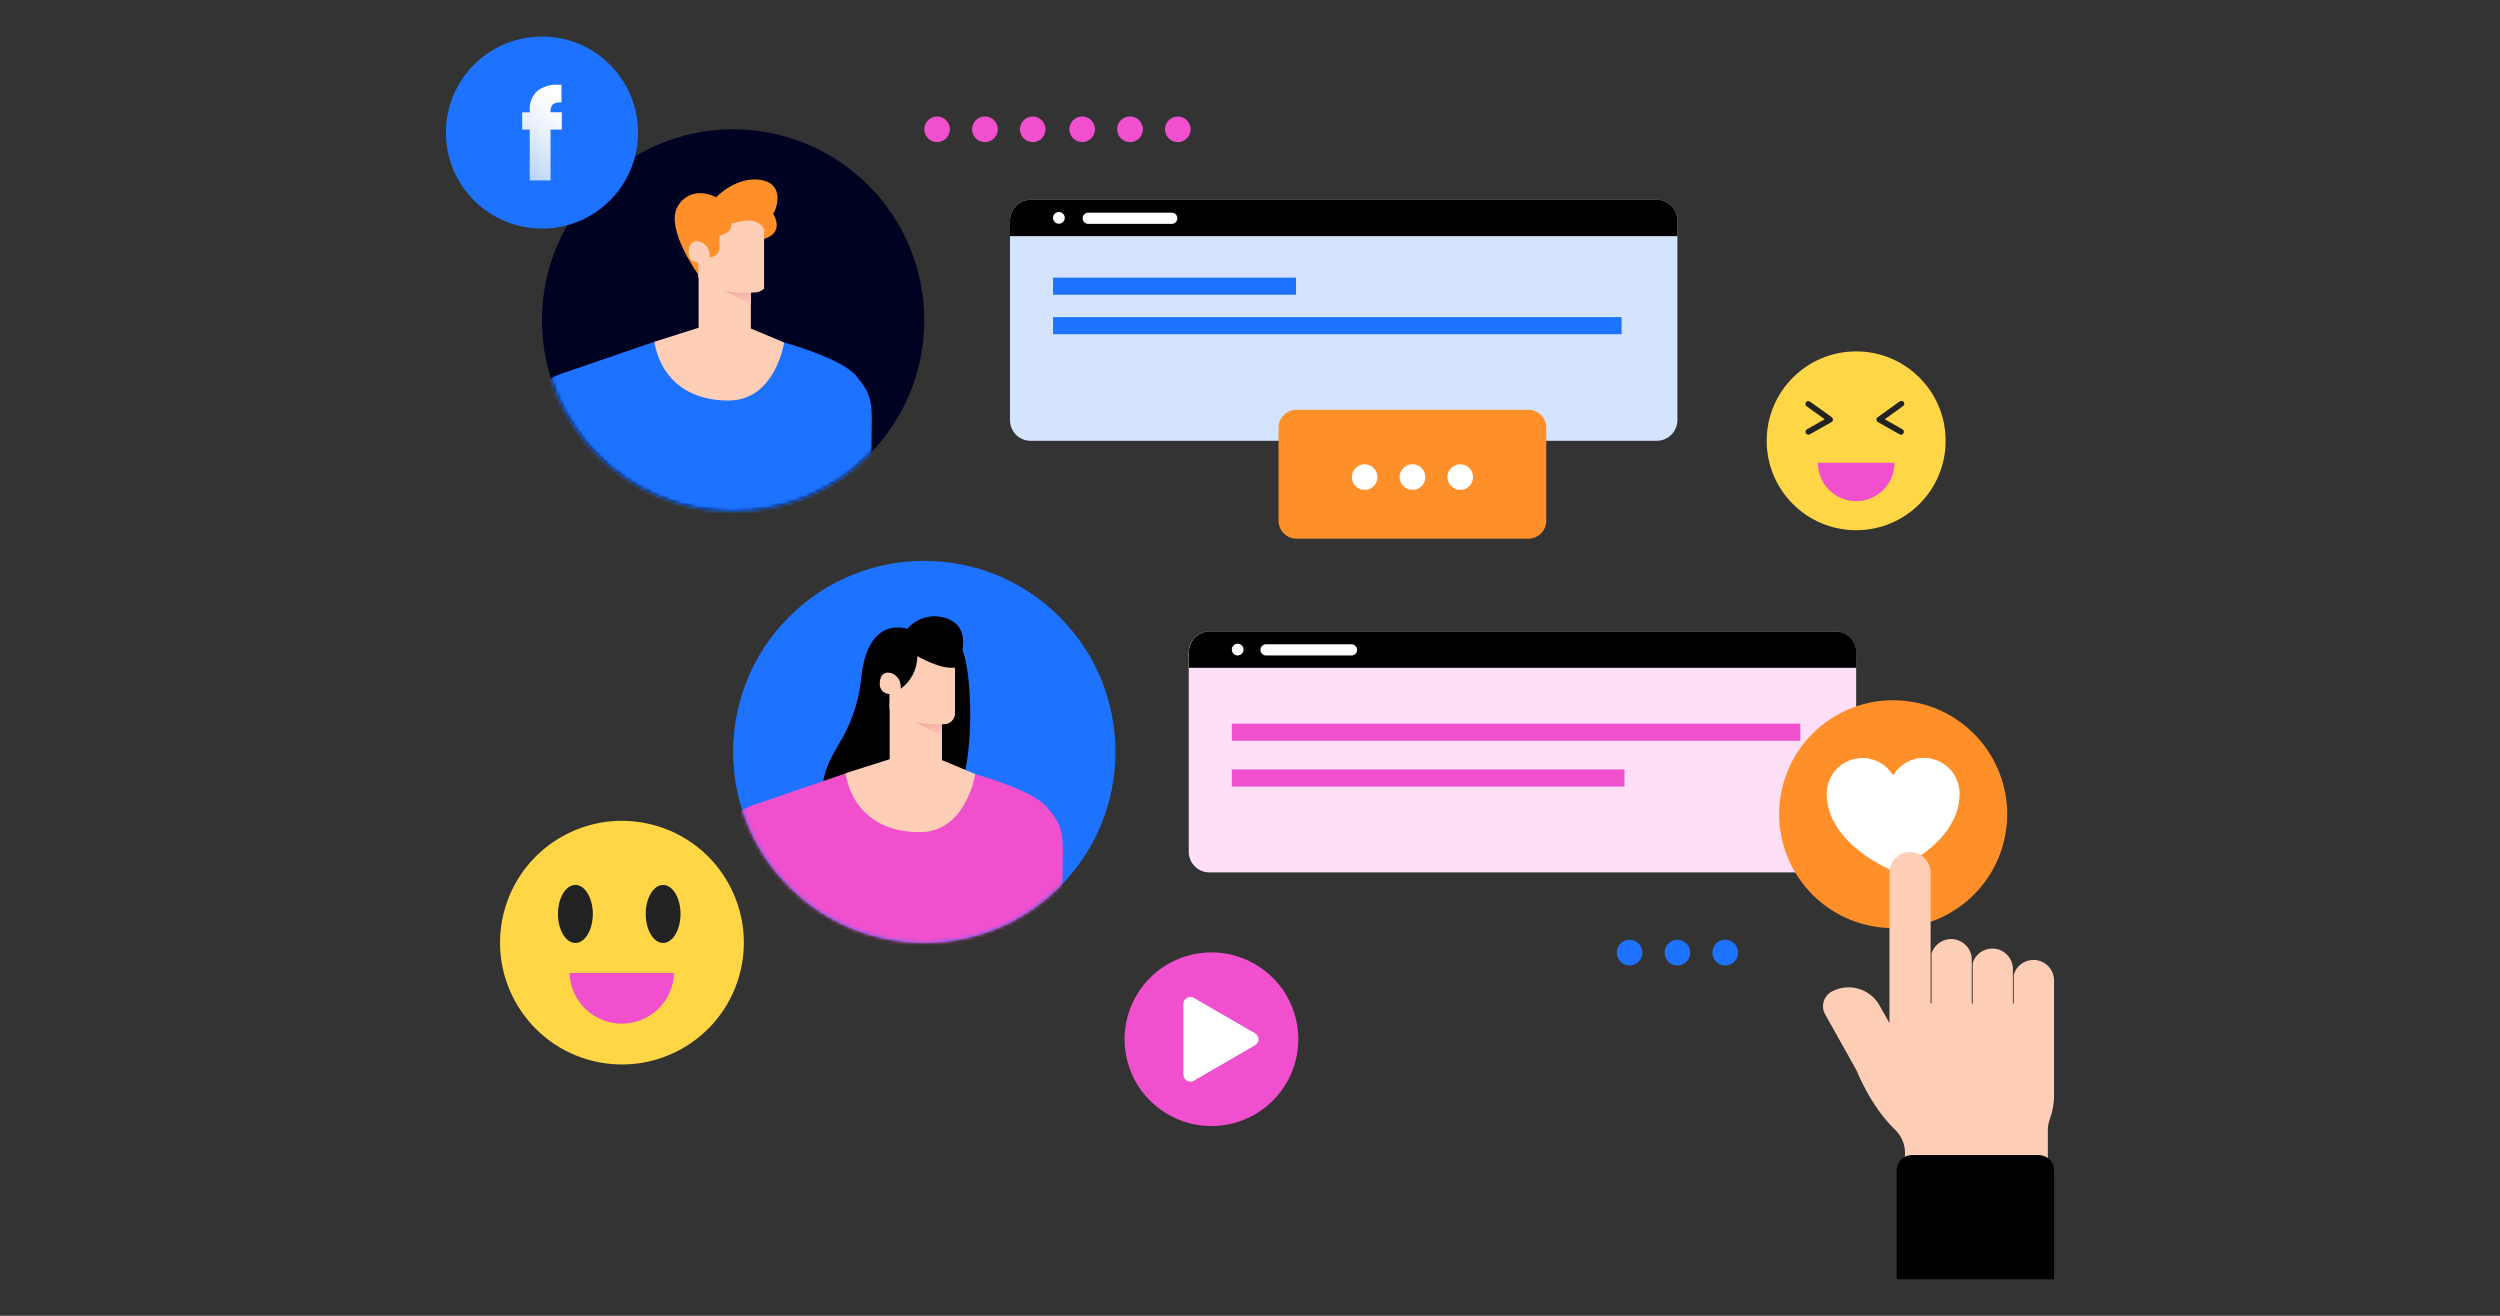
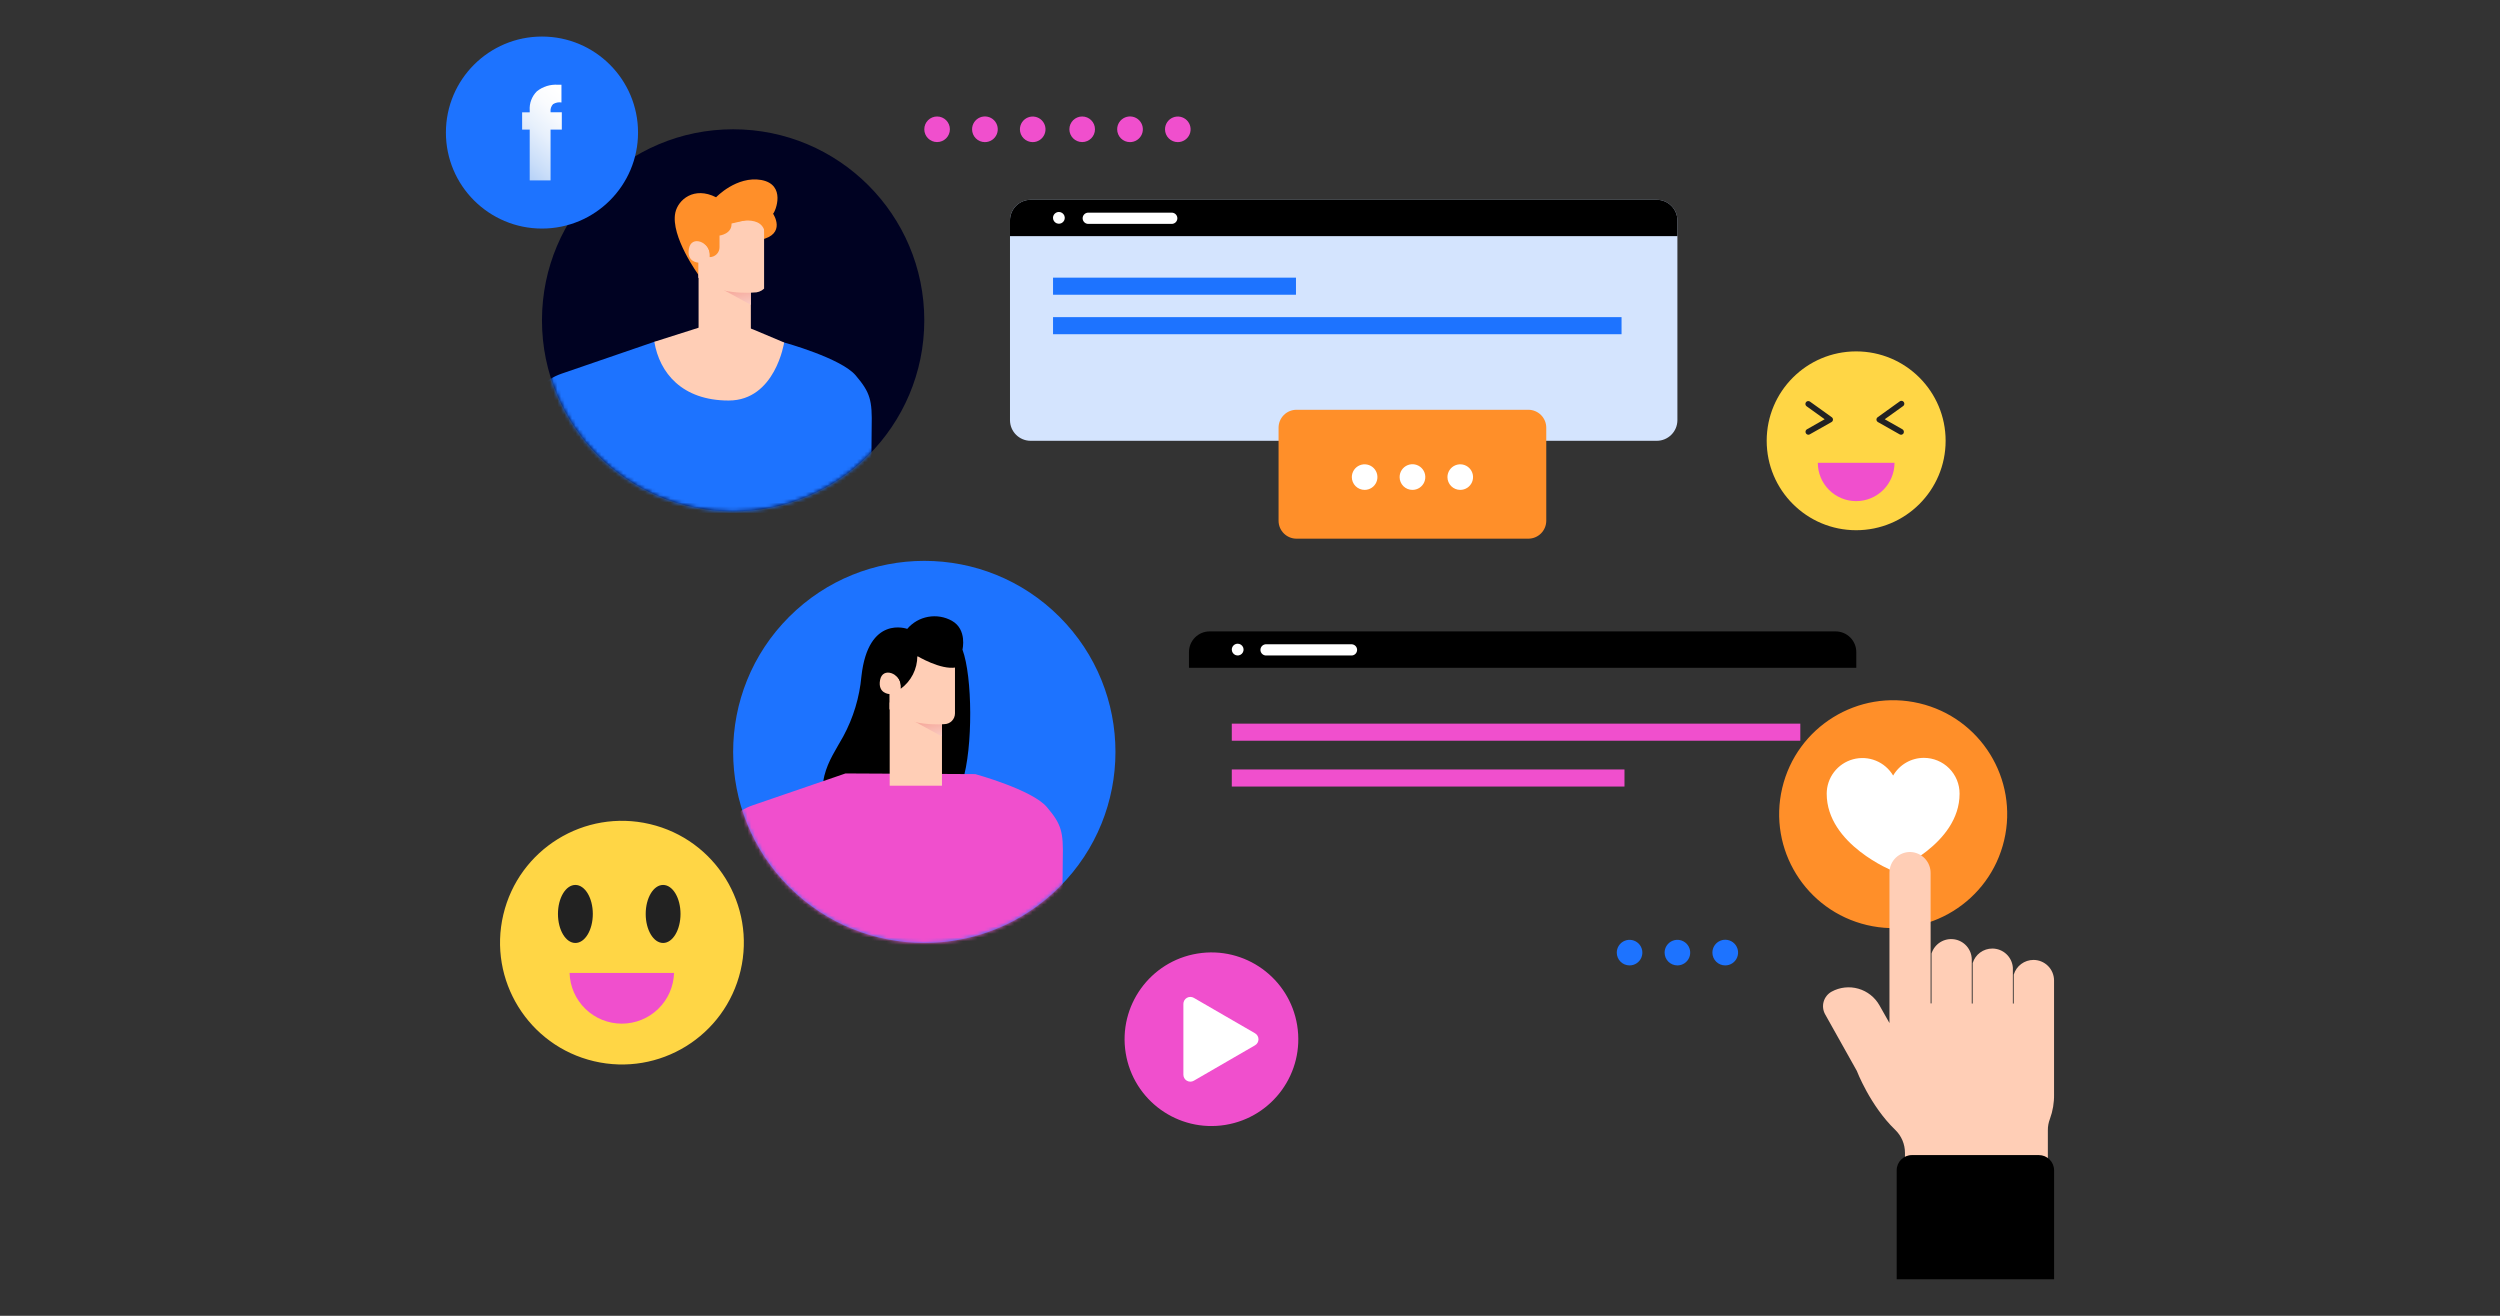
<svg xmlns="http://www.w3.org/2000/svg" width="684" height="360" viewBox="0 0 684 360" fill="none">
  <rect x="0" y="0" width="684" height="360" fill="#333333" stroke="none" />
  <g clip-path="url(#clip0_142_1462)">
    <path d="M200.584 139.908C229.469 139.908 252.885 116.507 252.885 87.64C252.885 58.773 229.469 35.371 200.584 35.371C171.699 35.371 148.283 58.773 148.283 87.64C148.283 116.507 171.699 139.908 200.584 139.908Z" fill="#000222" />
    <path d="M289.871 242.68C310.296 222.267 310.296 189.173 289.871 168.761C269.447 148.349 236.332 148.349 215.907 168.761C195.482 189.173 195.482 222.268 215.907 242.68C236.332 263.092 269.447 263.092 289.871 242.68Z" fill="#1D73FF" />
    <mask id="mask0_142_1462" style="mask-type:luminance" maskUnits="userSpaceOnUse" x="148" y="35" width="105" height="105">
      <path d="M200.584 139.909C229.469 139.909 252.885 116.507 252.885 87.64C252.885 58.773 229.469 35.371 200.584 35.371C171.699 35.371 148.283 58.773 148.283 87.64C148.283 116.507 171.699 139.909 200.584 139.909Z" fill="white" />
    </mask>
    <g mask="url(#mask0_142_1462)">
      <path d="M214.544 93.707C214.544 93.707 230.079 97.97 234.102 102.693C238.125 107.416 238.659 109.524 238.489 116.875C238.319 124.226 238.489 196.198 238.489 196.198H137.571C137.571 196.198 143.352 126.866 144.224 120.387C145.096 113.908 144.224 105.503 153.688 102.221L179.027 93.514L214.544 93.707Z" fill="#1D73FF" />
      <path d="M191.133 96.868H205.432V74.1H191.133V96.868Z" fill="#FFCEB6" />
      <path style="mix-blend-mode:multiply" d="M198.718 74.464L200.33 74.113H205.431V83.414L196.937 78.763V77.358L198.718 74.464Z" fill="url(#paint0_linear_142_1462)" />
      <path d="M199.36 90.207L204.728 89.626L206.243 90.207L214.544 93.707C214.544 93.707 212.12 109.584 199.36 109.584C186.6 109.584 180.432 101.991 179.026 93.514L191.144 89.662L199.36 90.207Z" fill="#FFCEB6" />
      <path d="M208.327 49.25C201.541 48.039 195.919 53.973 195.919 53.973C189.86 50.909 185.534 54.651 184.77 58.175C183.377 64.654 191.181 75.312 191.181 75.312L208.049 65.623C215.319 64.085 211.514 58.478 211.514 58.478C212.205 57.8 215.113 50.534 208.327 49.25Z" fill="#FF8F29" />
      <path d="M209.055 59.084V78.981C208.662 79.342 208.202 79.621 207.701 79.802C207.199 79.983 206.667 80.062 206.134 80.035C206.134 80.035 195.846 80.967 191.06 75.942V71.86C191.06 71.86 187.788 71.739 188.491 68.009C189.193 64.279 194.101 66.205 194.222 69.62V62.523L209.055 59.084Z" fill="#FFCEB6" />
      <path d="M207.685 56.335L197.555 57.279L191.714 57.449L190.381 58.817L192.804 66.713C192.804 66.713 194.356 67.609 194.162 70.346C194.518 70.346 194.87 70.276 195.199 70.14C195.527 70.003 195.826 69.803 196.077 69.551C196.328 69.299 196.527 69 196.662 68.671C196.797 68.342 196.866 67.989 196.864 67.634V64.449C196.864 64.449 200.378 64.025 200.136 61.021C200.136 61.021 209.236 58.042 209.333 64.473L211.102 60.246L207.685 56.335Z" fill="#FF8F29" />
    </g>
    <path d="M453.278 54.663H281.992C278.867 54.663 276.333 57.195 276.333 60.319V114.949C276.333 118.072 278.867 120.605 281.992 120.605H453.278C456.404 120.605 458.937 118.072 458.937 114.949V60.319C458.937 57.195 456.404 54.663 453.278 54.663Z" fill="#D4E4FE" />
    <path d="M458.937 64.606V60.319C458.937 58.819 458.341 57.38 457.28 56.32C456.218 55.259 454.779 54.663 453.278 54.663H281.98C280.481 54.666 279.045 55.264 277.986 56.324C276.928 57.384 276.333 58.821 276.333 60.319V64.606H458.937Z" fill="black" />
    <path d="M297.613 61.251H320.721C321.104 61.217 321.461 61.041 321.72 60.758C321.98 60.474 322.124 60.103 322.124 59.719C322.124 59.335 321.98 58.965 321.72 58.681C321.461 58.398 321.104 58.221 320.721 58.187H297.613C297.229 58.221 296.873 58.398 296.614 58.681C296.354 58.965 296.21 59.335 296.21 59.719C296.21 60.103 296.354 60.474 296.614 60.758C296.873 61.041 297.229 61.217 297.613 61.251Z" fill="white" />
    <path d="M288.1 59.604C288.1 59.923 288.194 60.234 288.371 60.499C288.548 60.764 288.8 60.971 289.095 61.092C289.389 61.214 289.713 61.246 290.026 61.184C290.338 61.122 290.626 60.968 290.851 60.743C291.076 60.518 291.23 60.231 291.292 59.919C291.354 59.606 291.322 59.282 291.2 58.988C291.078 58.694 290.872 58.442 290.607 58.265C290.342 58.088 290.03 57.994 289.711 57.994C289.285 57.997 288.877 58.168 288.575 58.469C288.274 58.77 288.103 59.178 288.1 59.604Z" fill="white" />
    <path d="M354.578 75.965H288.111V80.64H354.578V75.965Z" fill="#1D73FF" />
    <path d="M443.656 86.768H288.111V91.443H443.656V86.768Z" fill="#1D73FF" />
-     <path d="M502.186 172.752H330.9C327.775 172.752 325.241 175.284 325.241 178.408V233.038C325.241 236.161 327.775 238.693 330.9 238.693H502.186C505.312 238.693 507.845 236.161 507.845 233.038V178.408C507.845 175.284 505.312 172.752 502.186 172.752Z" fill="#FFDEF8" />
    <path d="M507.882 182.707V178.407C507.882 176.907 507.286 175.469 506.224 174.408C505.163 173.348 503.724 172.752 502.223 172.752H330.961C329.46 172.752 328.021 173.348 326.959 174.408C325.898 175.469 325.302 176.907 325.302 178.407V182.707H507.882Z" fill="black" />
    <path d="M346.532 179.34H369.629C369.841 179.359 370.056 179.333 370.258 179.265C370.46 179.197 370.646 179.087 370.804 178.943C370.961 178.799 371.087 178.623 371.173 178.428C371.259 178.233 371.304 178.022 371.304 177.808C371.304 177.595 371.259 177.383 371.173 177.188C371.087 176.993 370.961 176.817 370.804 176.673C370.646 176.529 370.46 176.42 370.258 176.351C370.056 176.283 369.841 176.257 369.629 176.276H346.532C346.319 176.257 346.105 176.283 345.902 176.351C345.7 176.42 345.514 176.529 345.357 176.673C345.199 176.817 345.073 176.993 344.987 177.188C344.901 177.383 344.856 177.595 344.856 177.808C344.856 178.022 344.901 178.233 344.987 178.428C345.073 178.623 345.199 178.799 345.357 178.943C345.514 179.087 345.7 179.197 345.902 179.265C346.105 179.333 346.319 179.359 346.532 179.34Z" fill="white" />
    <path d="M337.02 177.729C337.02 178.048 337.114 178.359 337.291 178.624C337.468 178.889 337.72 179.096 338.014 179.218C338.309 179.339 338.633 179.371 338.946 179.309C339.258 179.247 339.545 179.094 339.771 178.868C339.996 178.643 340.15 178.356 340.212 178.044C340.274 177.731 340.242 177.407 340.12 177.113C339.998 176.819 339.792 176.567 339.527 176.39C339.262 176.213 338.95 176.119 338.631 176.119C338.204 176.119 337.794 176.288 337.492 176.59C337.189 176.892 337.02 177.302 337.02 177.729Z" fill="white" />
    <path d="M492.565 197.99H337.02V202.665H492.565V197.99Z" fill="#F04FCD" />
    <path d="M444.457 210.524H337.02V215.199H444.457V210.524Z" fill="#F04FCD" />
    <mask id="mask1_142_1462" style="mask-type:luminance" maskUnits="userSpaceOnUse" x="200" y="153" width="106" height="106">
      <path d="M289.837 242.691C310.256 222.273 310.256 189.168 289.837 168.749C269.419 148.331 236.314 148.331 215.896 168.749C195.477 189.168 195.477 222.273 215.896 242.691C236.314 263.11 269.419 263.109 289.837 242.691Z" fill="white" />
    </mask>
    <g mask="url(#mask1_142_1462)">
      <path d="M248.219 172.062C248.219 172.062 237.567 168.138 235.689 185.02C235.166 190.786 233.476 196.385 230.721 201.478C228.757 205.026 226.588 208.115 225.546 212.232C222.856 222.877 236.113 232.59 246.074 232.42C254.035 232.287 261.209 220.685 263.33 213.831C266.25 204.457 266.068 185.105 263.33 177.73C263.33 177.73 264.675 172.231 260.434 169.846C258.456 168.745 256.157 168.364 253.929 168.768C251.702 169.172 249.683 170.336 248.219 172.062Z" fill="black" />
      <path d="M266.832 211.796C266.832 211.796 282.367 216.059 286.402 220.794C290.438 225.529 290.959 227.612 290.777 234.976C290.595 242.339 290.777 314.287 290.777 314.287H189.859C189.859 314.287 195.652 244.954 196.524 238.475C197.397 231.996 196.524 223.592 205.988 220.31L231.327 211.615L266.832 211.796Z" fill="#F04FCD" />
      <path d="M243.421 214.969H257.72V192.201H243.421V214.969Z" fill="#FFCEB6" />
      <path style="mix-blend-mode:multiply" d="M251.018 192.553L252.63 192.201H257.731V201.514L249.225 196.852V195.447L251.018 192.553Z" fill="url(#paint1_linear_142_1462)" />
-       <path d="M251.649 208.296L257.029 207.715L258.544 208.296L266.833 211.796C266.833 211.796 264.409 227.673 251.649 227.673C238.889 227.673 232.733 220.092 231.327 211.566L243.445 207.715L251.649 208.296Z" fill="#FFCEB6" />
      <path d="M246.51 180.563V187.66C246.401 184.257 241.493 182.319 240.79 186.049C240.088 189.779 243.359 189.9 243.359 189.9V194.03C248.206 199.056 258.422 198.123 258.422 198.123C259.19 198.101 259.919 197.78 260.454 197.228C260.988 196.676 261.285 195.936 261.282 195.168V177.233L246.51 180.563Z" fill="#FFCEB6" />
      <path d="M261.561 182.61L263.33 178.371L259.985 174.423L249.855 175.368L244.014 175.537L242.669 176.918L245.093 184.814C245.093 184.814 246.631 185.698 246.438 188.447C247.847 187.419 248.993 186.072 249.783 184.517C250.573 182.961 250.983 181.242 250.982 179.498C250.982 179.498 257.404 183.385 261.561 182.61Z" fill="black" />
    </g>
    <path d="M548.331 229.92C552.288 213.164 541.904 196.375 525.138 192.421C508.373 188.466 491.573 198.843 487.616 215.599C483.659 232.354 494.043 249.143 510.808 253.098C527.574 257.052 544.374 246.675 548.331 229.92Z" fill="#FF8F29" />
    <path d="M526.386 207.351C524.68 207.347 523.002 207.792 521.524 208.643C520.045 209.493 518.817 210.719 517.964 212.196C516.875 210.352 515.209 208.918 513.224 208.114C511.24 207.309 509.045 207.179 506.979 207.744C504.913 208.308 503.09 209.536 501.79 211.237C500.491 212.939 499.787 215.02 499.787 217.161C499.787 231.088 517.964 238.318 517.964 238.318C517.964 238.318 536.141 231.051 536.141 217.161C536.147 215.876 535.9 214.602 535.412 213.413C534.925 212.224 534.208 211.143 533.301 210.232C532.395 209.32 531.318 208.597 530.131 208.102C528.944 207.608 527.672 207.353 526.386 207.351Z" fill="white" />
    <path d="M556.353 262.635C555.143 262.638 553.966 263.029 552.995 263.751C552.025 264.472 551.311 265.487 550.961 266.644V274.576H550.719V264.755C550.617 263.334 549.981 262.004 548.938 261.033C547.894 260.062 546.521 259.522 545.096 259.523C543.895 259.522 542.725 259.906 541.759 260.619C540.792 261.332 540.08 262.336 539.728 263.483V274.576H539.473V262.466C539.45 261.131 538.953 259.848 538.07 258.845C537.188 257.842 535.978 257.186 534.656 256.992C533.334 256.799 531.986 257.081 530.853 257.788C529.72 258.496 528.876 259.583 528.47 260.855V274.528H528.216V238.875C528.227 237.4 527.669 235.978 526.658 234.904C525.647 233.831 524.26 233.188 522.787 233.11C522.031 233.083 521.278 233.207 520.572 233.477C519.866 233.747 519.221 234.157 518.677 234.681C518.133 235.206 517.7 235.835 517.405 236.53C517.11 237.226 516.958 237.974 516.958 238.729V279.905L514.22 275.061C512.97 272.845 510.898 271.209 508.451 270.507C506.005 269.804 503.381 270.092 501.144 271.307C500.618 271.595 500.154 271.984 499.779 272.453C499.404 272.921 499.125 273.458 498.958 274.034C498.792 274.61 498.741 275.214 498.808 275.81C498.875 276.406 499.06 276.983 499.351 277.507L508.015 292.972C508.015 292.972 511.651 302.503 518.521 309.115C519.371 309.932 520.045 310.912 520.506 311.996C520.966 313.081 521.202 314.247 521.199 315.425V322.861H560.292V309.248C560.282 308.193 560.471 307.145 560.849 306.16C561.65 303.982 562.036 301.674 561.988 299.354V268.267C561.988 266.773 561.395 265.341 560.338 264.285C559.281 263.229 557.848 262.635 556.353 262.635Z" fill="#FFCEB6" />
    <path d="M557.843 316.03H523.089C521.988 316.033 520.932 316.472 520.154 317.25C519.375 318.029 518.936 319.084 518.933 320.184V350H562V320.184C561.996 319.084 561.557 318.029 560.779 317.25C560 316.472 558.945 316.033 557.843 316.03Z" fill="black" />
    <path d="M148.284 62.535C162.8 62.535 174.567 50.775 174.567 36.267C174.567 21.76 162.8 10 148.284 10C133.768 10 122 21.76 122 36.267C122 50.775 133.768 62.535 148.284 62.535Z" fill="#1D73FF" />
    <path d="M153.712 35.468H150.634V49.359H144.927V35.468H142.854V30.733H144.927V30.2C144.86 29.237 145.002 28.272 145.343 27.369C145.684 26.466 146.216 25.647 146.902 24.968C148.538 23.673 150.6 23.038 152.682 23.188C152.993 23.171 153.304 23.171 153.615 23.188V28.032C152.816 27.903 151.997 28.071 151.313 28.505C151.059 28.774 150.867 29.096 150.75 29.447C150.632 29.799 150.593 30.171 150.634 30.539V30.709H153.712V35.468Z" fill="url(#paint2_linear_142_1462)" />
    <path d="M202.62 265.565C206.851 247.651 195.75 229.701 177.824 225.473C159.899 221.245 141.938 232.34 137.707 250.254C133.477 268.168 144.578 286.118 162.503 290.346C180.429 294.575 198.39 283.48 202.62 265.565Z" fill="#FFD645" />
    <path d="M162.195 250.053C162.195 254.437 160.062 257.997 157.421 257.997C154.779 257.997 152.658 254.437 152.658 250.053C152.658 245.669 154.791 242.12 157.421 242.12C160.05 242.12 162.195 245.669 162.195 250.053Z" fill="#222222" />
    <path d="M186.189 250.053C186.189 254.437 184.056 257.997 181.426 257.997C178.797 257.997 176.664 254.437 176.664 250.053C176.664 245.669 178.797 242.12 181.426 242.12C184.056 242.12 186.189 245.669 186.189 250.053Z" fill="#222222" />
    <path d="M155.833 266.196C155.941 269.912 157.495 273.44 160.163 276.031C162.832 278.621 166.406 280.07 170.126 280.07C173.846 280.07 177.42 278.621 180.089 276.031C182.757 273.44 184.311 269.912 184.419 266.196H155.833Z" fill="#F04FCD" />
    <path d="M507.845 145.067C521.364 145.067 532.323 134.115 532.323 120.604C532.323 107.094 521.364 96.141 507.845 96.141C494.326 96.141 483.367 107.094 483.367 120.604C483.367 134.115 494.326 145.067 507.845 145.067Z" fill="#FFD645" />
    <path d="M497.352 126.623C497.352 129.405 498.457 132.072 500.425 134.039C502.393 136.006 505.062 137.111 507.846 137.111C510.629 137.111 513.298 136.006 515.266 134.039C517.234 132.072 518.34 129.405 518.34 126.623H497.352Z" fill="#F04FCD" />
    <path d="M494.77 118.945C494.595 118.942 494.427 118.882 494.29 118.774C494.153 118.666 494.055 118.516 494.011 118.347C493.967 118.179 493.979 118 494.046 117.839C494.113 117.678 494.231 117.544 494.382 117.456L499.229 114.707L494.285 111.158C494.201 111.098 494.129 111.021 494.074 110.933C494.019 110.845 493.982 110.747 493.966 110.645C493.949 110.543 493.952 110.438 493.976 110.337C493.999 110.236 494.043 110.141 494.103 110.056C494.164 109.972 494.24 109.9 494.328 109.846C494.416 109.791 494.514 109.754 494.617 109.737C494.719 109.72 494.824 109.724 494.925 109.747C495.026 109.771 495.121 109.814 495.206 109.875L501.168 114.15C501.277 114.226 501.365 114.33 501.423 114.45C501.481 114.57 501.508 114.702 501.5 114.836C501.493 114.969 501.452 115.098 501.381 115.211C501.31 115.324 501.212 115.417 501.095 115.482L495.133 118.848C495.02 118.907 494.896 118.94 494.77 118.945Z" fill="#222222" />
    <path d="M520.157 118.945C520.018 118.942 519.882 118.909 519.757 118.849L513.807 115.482C513.691 115.417 513.593 115.324 513.521 115.212C513.449 115.1 513.406 114.972 513.395 114.84C513.387 114.705 513.414 114.571 513.473 114.45C513.533 114.329 513.623 114.225 513.734 114.15L519.684 109.875C519.767 109.798 519.865 109.739 519.973 109.702C520.08 109.666 520.194 109.653 520.306 109.664C520.419 109.674 520.528 109.709 520.627 109.765C520.725 109.821 520.81 109.898 520.877 109.99C520.943 110.081 520.99 110.186 521.013 110.297C521.036 110.407 521.035 110.522 521.01 110.632C520.986 110.743 520.938 110.847 520.87 110.938C520.803 111.028 520.716 111.103 520.617 111.158L515.661 114.707L520.508 117.456C520.689 117.564 520.82 117.738 520.877 117.941C520.933 118.143 520.91 118.36 520.811 118.546C520.744 118.661 520.648 118.758 520.534 118.828C520.42 118.897 520.29 118.938 520.157 118.945Z" fill="#222222" />
    <path d="M335.259 307.774C348.213 305.672 357.01 293.473 354.907 280.527C352.804 267.58 340.598 258.789 327.644 260.89C314.689 262.992 305.892 275.191 307.995 288.137C310.098 301.084 322.304 309.875 335.259 307.774Z" fill="#F04FCD" />
    <path d="M343.369 282.702L334.996 277.858L326.634 273.014C326.345 272.846 326.016 272.757 325.681 272.756C325.346 272.755 325.017 272.843 324.727 273.01C324.437 273.177 324.196 273.418 324.029 273.708C323.861 273.998 323.774 274.326 323.774 274.661V294.038C323.774 294.372 323.861 294.702 324.029 294.991C324.196 295.281 324.437 295.522 324.727 295.689C325.017 295.856 325.346 295.944 325.681 295.943C326.016 295.942 326.345 295.853 326.634 295.685L334.996 290.841L343.369 285.996C343.658 285.83 343.899 285.59 344.066 285.3C344.233 285.011 344.321 284.683 344.321 284.349C344.321 284.016 344.233 283.688 344.066 283.398C343.899 283.109 343.658 282.869 343.369 282.702Z" fill="white" />
    <path d="M418.21 112.115H354.724C353.423 112.115 352.174 112.632 351.254 113.552C350.333 114.471 349.816 115.719 349.816 117.02V142.536C349.832 143.827 350.356 145.059 351.275 145.965C352.194 146.872 353.433 147.381 354.724 147.381H418.21C419.49 147.365 420.714 146.849 421.62 145.944C422.525 145.039 423.041 143.816 423.057 142.536V117.02C423.057 115.729 422.548 114.491 421.641 113.573C420.734 112.655 419.501 112.131 418.21 112.115Z" fill="#FF8F29" />
    <path d="M396.021 130.535C396.021 129.843 396.227 129.166 396.612 128.59C396.996 128.015 397.543 127.566 398.183 127.301C398.823 127.037 399.527 126.967 400.207 127.102C400.886 127.237 401.51 127.571 402 128.06C402.49 128.55 402.823 129.173 402.958 129.852C403.093 130.531 403.024 131.235 402.759 131.874C402.494 132.514 402.045 133.06 401.469 133.445C400.893 133.829 400.216 134.035 399.524 134.035C398.595 134.035 397.704 133.666 397.047 133.01C396.39 132.353 396.021 131.463 396.021 130.535Z" fill="white" />
    <path d="M382.935 130.535C382.932 129.84 383.136 129.16 383.521 128.581C383.906 128.002 384.454 127.55 385.096 127.282C385.737 127.014 386.444 126.943 387.127 127.077C387.809 127.211 388.437 127.545 388.929 128.035C389.422 128.526 389.758 129.152 389.895 129.833C390.031 130.515 389.962 131.222 389.697 131.864C389.431 132.507 388.981 133.056 388.402 133.442C387.824 133.829 387.144 134.035 386.449 134.035C385.988 134.037 385.531 133.947 385.105 133.772C384.679 133.597 384.291 133.339 383.965 133.014C383.638 132.689 383.379 132.303 383.202 131.877C383.026 131.452 382.935 130.996 382.935 130.535Z" fill="white" />
    <path d="M369.859 130.535C369.859 129.843 370.065 129.166 370.45 128.59C370.834 128.015 371.381 127.566 372.021 127.301C372.661 127.037 373.365 126.967 374.045 127.102C374.724 127.237 375.348 127.571 375.838 128.06C376.328 128.55 376.661 129.173 376.796 129.852C376.931 130.531 376.862 131.235 376.597 131.874C376.332 132.514 375.883 133.06 375.307 133.445C374.731 133.829 374.054 134.035 373.361 134.035C372.433 134.035 371.542 133.666 370.885 133.01C370.228 132.353 369.859 131.463 369.859 130.535Z" fill="white" />
    <path d="M279.048 35.383C279.048 34.691 279.253 34.015 279.638 33.439C280.023 32.864 280.57 32.415 281.21 32.15C281.85 31.885 282.554 31.816 283.233 31.951C283.912 32.086 284.536 32.419 285.026 32.909C285.516 33.398 285.85 34.022 285.985 34.701C286.12 35.38 286.05 36.083 285.785 36.723C285.52 37.362 285.071 37.909 284.496 38.294C283.92 38.678 283.243 38.883 282.55 38.883C282.09 38.883 281.635 38.793 281.21 38.617C280.785 38.441 280.399 38.183 280.074 37.858C279.748 37.533 279.49 37.148 279.314 36.723C279.138 36.298 279.048 35.843 279.048 35.383Z" fill="#F04FCD" />
    <path d="M265.96 35.383C265.958 34.688 266.162 34.007 266.547 33.428C266.932 32.848 267.481 32.396 268.124 32.129C268.766 31.862 269.474 31.791 270.157 31.926C270.84 32.061 271.467 32.396 271.959 32.888C272.451 33.38 272.786 34.007 272.921 34.689C273.057 35.372 272.986 36.079 272.719 36.721C272.451 37.363 271.999 37.911 271.419 38.297C270.839 38.681 270.158 38.886 269.462 38.883C269.002 38.883 268.547 38.793 268.122 38.617C267.697 38.441 267.311 38.183 266.986 37.858C266.661 37.533 266.403 37.148 266.227 36.723C266.051 36.298 265.96 35.843 265.96 35.383Z" fill="#F04FCD" />
    <path d="M256.387 38.871C258.321 38.871 259.889 37.304 259.889 35.371C259.889 33.438 258.321 31.871 256.387 31.871C254.453 31.871 252.885 33.438 252.885 35.371C252.885 37.304 254.453 38.871 256.387 38.871Z" fill="#F04FCD" />
    <path d="M318.746 35.383C318.746 34.691 318.951 34.015 319.336 33.439C319.721 32.864 320.268 32.415 320.908 32.15C321.548 31.885 322.252 31.816 322.931 31.951C323.611 32.086 324.235 32.419 324.725 32.909C325.214 33.398 325.548 34.022 325.683 34.701C325.818 35.38 325.749 36.083 325.484 36.723C325.219 37.362 324.77 37.909 324.194 38.294C323.618 38.678 322.941 38.883 322.248 38.883C321.788 38.883 321.333 38.793 320.908 38.617C320.483 38.441 320.097 38.183 319.772 37.858C319.447 37.533 319.189 37.148 319.013 36.723C318.837 36.298 318.746 35.843 318.746 35.383Z" fill="#F04FCD" />
    <path d="M305.658 35.383C305.656 34.688 305.86 34.007 306.245 33.428C306.631 32.848 307.179 32.396 307.822 32.129C308.465 31.862 309.172 31.791 309.855 31.926C310.538 32.061 311.165 32.396 311.657 32.888C312.149 33.38 312.484 34.007 312.62 34.689C312.755 35.372 312.684 36.079 312.417 36.721C312.149 37.363 311.697 37.911 311.117 38.297C310.537 38.681 309.856 38.886 309.16 38.883C308.7 38.883 308.245 38.793 307.82 38.617C307.395 38.441 307.009 38.183 306.684 37.858C306.359 37.533 306.101 37.148 305.925 36.723C305.749 36.298 305.658 35.843 305.658 35.383Z" fill="#F04FCD" />
    <path d="M296.085 38.871C298.019 38.871 299.587 37.304 299.587 35.371C299.587 33.438 298.019 31.871 296.085 31.871C294.151 31.871 292.583 33.438 292.583 35.371C292.583 37.304 294.151 38.871 296.085 38.871Z" fill="#F04FCD" />
    <path d="M468.511 260.637C468.508 259.942 468.713 259.261 469.098 258.681C469.483 258.102 470.032 257.65 470.675 257.383C471.317 257.115 472.025 257.045 472.708 257.18C473.39 257.315 474.018 257.65 474.51 258.142C475.002 258.634 475.337 259.261 475.472 259.943C475.607 260.625 475.537 261.332 475.269 261.975C475.002 262.617 474.549 263.165 473.97 263.55C473.39 263.935 472.709 264.139 472.013 264.137C471.084 264.137 470.193 263.768 469.537 263.112C468.88 262.456 468.511 261.565 468.511 260.637Z" fill="#1D73FF" />
    <path d="M455.436 260.637C455.436 259.945 455.641 259.268 456.026 258.693C456.411 258.117 456.958 257.668 457.597 257.404C458.237 257.139 458.941 257.069 459.621 257.204C460.3 257.34 460.924 257.673 461.414 258.162C461.904 258.652 462.237 259.275 462.372 259.954C462.508 260.633 462.438 261.337 462.173 261.976C461.908 262.616 461.459 263.163 460.883 263.547C460.307 263.932 459.63 264.137 458.938 264.137C458.009 264.137 457.118 263.768 456.461 263.112C455.805 262.456 455.436 261.565 455.436 260.637Z" fill="#1D73FF" />
    <path d="M442.348 260.637C442.348 259.945 442.553 259.268 442.938 258.693C443.323 258.117 443.87 257.668 444.51 257.404C445.149 257.139 445.854 257.069 446.533 257.204C447.212 257.34 447.836 257.673 448.326 258.162C448.816 258.652 449.149 259.275 449.284 259.954C449.42 260.633 449.35 261.337 449.085 261.976C448.82 262.616 448.371 263.163 447.795 263.547C447.219 263.932 446.542 264.137 445.85 264.137C444.921 264.137 444.03 263.768 443.373 263.112C442.717 262.456 442.348 261.565 442.348 260.637Z" fill="#1D73FF" />
  </g>
  <defs>
    <linearGradient id="paint0_linear_142_1462" x1="201.178" y1="76.45" x2="204.555" y2="91.625" gradientUnits="userSpaceOnUse">
      <stop stop-color="#F49786" />
      <stop offset="1" stop-color="white" />
    </linearGradient>
    <linearGradient id="paint1_linear_142_1462" x1="253.478" y1="194.539" x2="256.843" y2="209.726" gradientUnits="userSpaceOnUse">
      <stop stop-color="#F49786" />
      <stop offset="1" stop-color="white" />
    </linearGradient>
    <linearGradient id="paint2_linear_142_1462" x1="123.054" y1="65.635" x2="156.682" y2="28.327" gradientUnits="userSpaceOnUse">
      <stop stop-color="#166FE5" />
      <stop offset="0.07" stop-color="#307FE8" />
      <stop offset="0.26" stop-color="#6EA5EF" />
      <stop offset="0.45" stop-color="#A2C5F5" />
      <stop offset="0.62" stop-color="#CADEF9" />
      <stop offset="0.77" stop-color="#E7F0FC" />
      <stop offset="0.9" stop-color="#F9FBFE" />
      <stop offset="1" stop-color="white" />
    </linearGradient>
    <clipPath id="clip0_142_1462">
      <rect width="440" height="340" fill="white" transform="translate(122 10)" />
    </clipPath>
  </defs>
</svg>